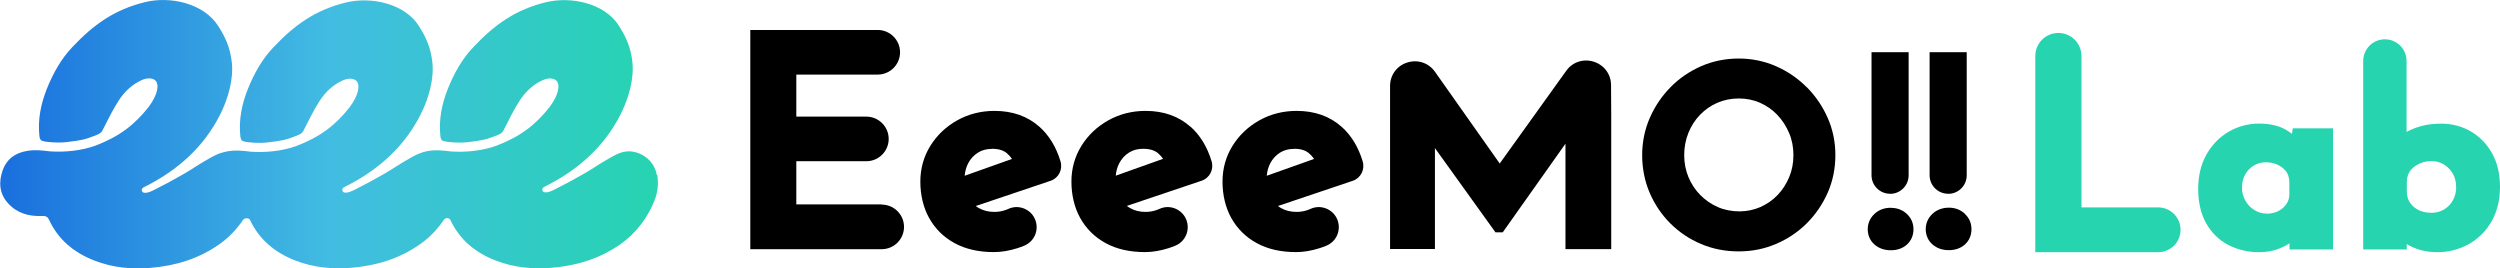
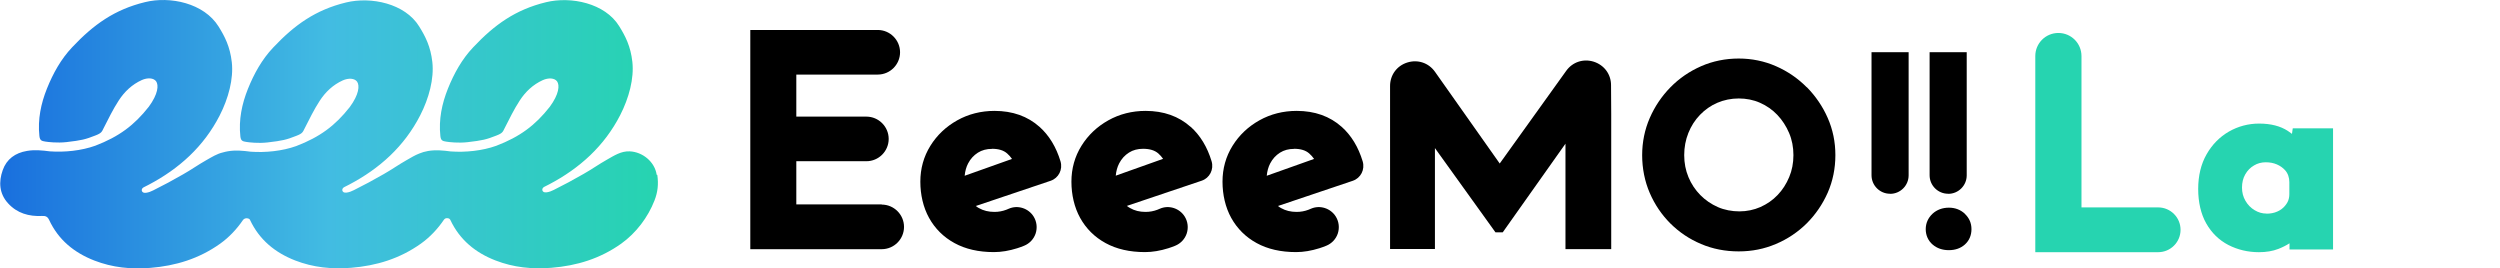
<svg xmlns="http://www.w3.org/2000/svg" id="_レイヤー_2" data-name="レイヤー 2" viewBox="0 0 283.62 30.43">
  <defs>
    <style>
      .cls-1 {
        fill: url(#_名称未設定グラデーション_391);
      }

      .cls-2 {
        fill: #26d4b0;
      }
    </style>
    <linearGradient id="_名称未設定グラデーション_391" data-name="名称未設定グラデーション 391" x1="0" y1="15.22" x2="74.57" y2="15.22" gradientUnits="userSpaceOnUse">
      <stop offset="0" stop-color="#196fde" />
      <stop offset=".5" stop-color="#42bce2" />
      <stop offset="1" stop-color="#26d4b0" />
    </linearGradient>
  </defs>
  <g id="text">
    <g>
      <g>
        <path d="M100.03,23.19h-9.69v-4.9h7.95c1.4,0,2.53-1.14,2.53-2.53s-1.14-2.53-2.53-2.53h-7.95v-4.77h9.24c1.4,0,2.53-1.14,2.53-2.53s-1.14-2.53-2.53-2.53h-14.46v24.87h14.91c1.4,0,2.53-1.14,2.53-2.53s-1.14-2.53-2.53-2.53Z" />
        <path d="M117.93,14.39h0c-1.34-1.2-3.06-1.81-5.1-1.81-1.54,0-2.96.36-4.23,1.07-1.27.71-2.3,1.68-3.05,2.89-.76,1.22-1.14,2.59-1.14,4.07s.33,2.92.99,4.11c.67,1.21,1.64,2.18,2.89,2.86,1.24.68,2.74,1.02,4.47,1.02.84,0,1.73-.15,2.65-.44.26-.08.52-.18.77-.28.62-.25,1.1-.76,1.31-1.39.21-.64.13-1.34-.22-1.91-.59-.96-1.81-1.35-2.83-.9-.1.04-.19.08-.29.12-.42.16-.87.24-1.33.24-.67,0-1.25-.14-1.76-.43-.13-.07-.25-.15-.36-.24l8.49-2.86c.91-.31,1.4-1.28,1.12-2.21-.49-1.62-1.29-2.94-2.39-3.92ZM112.54,16.88c.76,0,1.33.18,1.73.54.21.19.39.39.54.61l-5.37,1.91c.05-.53.18-1,.39-1.4.27-.52.64-.92,1.11-1.22.46-.29.99-.43,1.6-.43Z" />
        <path d="M135.07,14.39c-1.34-1.2-3.06-1.81-5.1-1.81-1.54,0-2.96.36-4.23,1.07-1.27.71-2.3,1.68-3.05,2.89-.76,1.22-1.14,2.59-1.14,4.07s.33,2.92.99,4.11c.67,1.21,1.64,2.18,2.89,2.86,1.24.68,2.74,1.02,4.47,1.02.84,0,1.73-.15,2.65-.44.26-.08.52-.18.77-.28.62-.25,1.1-.76,1.31-1.39.21-.64.13-1.34-.22-1.91-.59-.96-1.81-1.35-2.83-.9-.1.04-.19.08-.29.12-.42.16-.87.24-1.33.24-.67,0-1.25-.14-1.76-.44-.13-.07-.25-.15-.36-.24l8.49-2.86c.91-.31,1.4-1.28,1.12-2.21-.49-1.62-1.29-2.94-2.39-3.92ZM129.68,16.88c.76,0,1.33.18,1.73.53.21.19.39.39.54.61l-5.37,1.91c.05-.53.18-1,.39-1.4.27-.52.64-.92,1.11-1.22.46-.29.99-.43,1.6-.43Z" />
        <path d="M152.21,14.39h0c-1.34-1.2-3.06-1.81-5.1-1.81-1.54,0-2.96.36-4.23,1.07-1.27.71-2.3,1.68-3.05,2.89-.76,1.22-1.14,2.59-1.14,4.07s.33,2.92.99,4.11c.67,1.21,1.64,2.18,2.89,2.86,1.24.68,2.74,1.02,4.47,1.02.84,0,1.73-.15,2.65-.44.26-.08.52-.18.77-.28.62-.25,1.1-.76,1.31-1.39.21-.64.13-1.34-.22-1.91-.59-.96-1.81-1.35-2.83-.9-.1.04-.19.08-.29.12-.42.16-.87.24-1.33.24-.67,0-1.25-.14-1.76-.43-.13-.07-.25-.15-.36-.24l8.49-2.86c.91-.31,1.4-1.28,1.12-2.21-.49-1.62-1.29-2.94-2.39-3.92ZM146.81,16.88c.76,0,1.33.18,1.73.54.21.19.39.39.54.61l-5.37,1.91c.05-.53.18-1,.39-1.4.27-.52.64-.92,1.11-1.22.46-.29.99-.43,1.6-.43Z" />
        <path d="M180.81,7c-1.18-.37-2.41.03-3.13,1.04l-7.54,10.51-7.34-10.4c-.72-1.02-1.95-1.43-3.14-1.06-1.19.37-1.96,1.42-1.96,2.67v18.49s5.09,0,5.09,0v-11.45l6.87,9.56h.82l7.12-10.06v11.96h5.19v-15.35l-.02-3.25c0-1.24-.78-2.28-1.96-2.66Z" />
        <path d="M204.97,9.9h0c-1-1.01-2.18-1.82-3.49-2.39-1.32-.58-2.75-.87-4.23-.87s-2.94.29-4.26.87c-1.32.58-2.49,1.38-3.48,2.39-.99,1.01-1.78,2.18-2.35,3.49-.57,1.31-.86,2.73-.86,4.22s.29,2.96.86,4.28c.57,1.32,1.36,2.48,2.35,3.47,1,.99,2.16,1.77,3.47,2.32,1.31.56,2.75.84,4.27.84s2.9-.28,4.22-.84c1.31-.55,2.49-1.34,3.5-2.34,1-1,1.8-2.17,2.38-3.48.58-1.32.87-2.76.87-4.26s-.29-2.9-.87-4.22c-.57-1.3-1.37-2.47-2.37-3.49ZM197.25,11.17c.86,0,1.68.16,2.42.49.75.33,1.41.79,1.96,1.37.56.59,1.01,1.28,1.34,2.06.33.77.49,1.61.49,2.51s-.16,1.73-.48,2.49c-.32.77-.76,1.46-1.32,2.04-.55.58-1.21,1.03-1.95,1.36-.73.32-1.54.49-2.38.49s-1.71-.16-2.45-.49c-.75-.33-1.42-.79-1.99-1.37-.57-.58-1.02-1.26-1.34-2.03-.32-.77-.48-1.6-.48-2.49s.16-1.74.47-2.51c.31-.78.75-1.47,1.32-2.06.56-.58,1.22-1.05,1.97-1.37.75-.32,1.56-.49,2.43-.49Z" />
        <path d="M214.43,21.99c1.16,0,2.1-.94,2.1-2.1V5.92h-4.21v13.96c0,1.16.94,2.1,2.1,2.1Z" />
-         <path d="M214.52,23.57c-.74,0-1.36.23-1.86.69-.5.47-.77,1.07-.77,1.75s.27,1.31.79,1.75c.49.42,1.11.63,1.83.63s1.34-.21,1.82-.64c.49-.44.75-1.04.75-1.74s-.26-1.27-.75-1.74c-.49-.46-1.1-.69-1.82-.69Z" />
        <path d="M221.02,21.99c1.16,0,2.1-.94,2.1-2.1V5.92h-4.21v13.96c0,1.16.94,2.1,2.1,2.1Z" />
        <path d="M222.92,24.26h0c-.49-.46-1.1-.7-1.82-.7s-1.36.23-1.86.69c-.5.47-.77,1.07-.77,1.75s.27,1.31.79,1.75c.49.42,1.11.63,1.83.63s1.34-.21,1.82-.64c.49-.44.75-1.04.75-1.74s-.26-1.27-.75-1.74Z" />
      </g>
      <g>
        <path class="cls-2" d="M260.01,15.18c-.14-.11-.29-.22-.45-.32-.85-.56-1.95-.84-3.27-.84-1.23,0-2.38.31-3.43.91-1.05.61-1.9,1.47-2.53,2.58-.63,1.1-.95,2.43-.95,3.93s.31,2.84.91,3.9c.61,1.08,1.46,1.91,2.53,2.46,1.04.53,2.2.81,3.45.81.82,0,1.56-.12,2.2-.37.46-.18.89-.39,1.27-.64v.7h4.94v-13.74h-4.57l-.09.62ZM257.14,24.23c-.48,0-.92-.12-1.35-.38-.44-.26-.78-.61-1.05-1.07-.26-.45-.39-.94-.39-1.5s.12-1.07.37-1.5c.25-.44.58-.77.99-1.01.4-.24.84-.36,1.34-.36.46,0,.88.08,1.25.24.37.16.67.37.93.65,0,0,0,0,0,0,.34.37.49.86.49,1.36v1.36c0,.32-.06.64-.21.92-.08.15-.18.29-.29.42-.24.28-.52.49-.87.64-.35.16-.77.24-1.23.24Z" />
-         <path class="cls-2" d="M282.73,17.41c-.59-1.07-1.41-1.91-2.42-2.5-1.01-.59-2.14-.88-3.37-.88s-2.24.2-3.19.59c-.26.11-.5.22-.73.34V6.92c0-1.36-1.1-2.46-2.46-2.46h0c-1.36,0-2.46,1.1-2.46,2.46v21.38h4.94v-.61c.1.06.2.12.3.17.9.49,1.98.75,3.2.75s2.41-.3,3.49-.89c1.09-.6,1.98-1.47,2.62-2.58.64-1.11.97-2.43.97-3.92s-.3-2.75-.89-3.81ZM278.65,21.19c0,.59-.12,1.09-.38,1.54-.25.45-.58.79-1.01,1.04-.42.25-.88.37-1.4.37s-.95-.08-1.32-.24c-.37-.16-.68-.37-.93-.65-.03-.03-.06-.06-.08-.1-.32-.38-.48-.88-.48-1.38v-1.14c0-.52.17-1.04.53-1.43,0,0,0,0,0,0,.26-.28.59-.5.98-.67.39-.17.82-.25,1.3-.25.52,0,.97.12,1.39.38.43.26.77.61,1.02,1.05.25.43.37.91.37,1.48Z" />
        <path class="cls-2" d="M236.14,23.54V6.36c0-1.45-1.17-2.62-2.62-2.62h0c-1.45,0-2.62,1.17-2.62,2.62v22.25s13.94,0,13.94,0c1.4,0,2.54-1.14,2.54-2.54h0c0-1.4-1.14-2.54-2.54-2.54h-8.71Z" />
      </g>
      <path class="cls-1" d="M74.5,19.83c-.22-1.47-1.59-2.6-3.07-2.66-.98-.04-1.77.49-2.6.96-.89.5-1.73,1.1-2.62,1.6-1.11.64-2.24,1.25-3.39,1.82-.25.13-.52.23-.8.27-.31.04-.43-.07-.48-.2-.05-.13,0-.32.2-.42.19-.1.38-.19.57-.29,3.46-1.82,6.25-4.34,8.05-7.85,1-1.95,1.59-4.17,1.38-6.05-.2-1.77-.79-2.91-1.5-4.05-1.61-2.6-5.46-3.4-8.29-2.71-3.46.84-5.85,2.55-8.27,5.12-1.28,1.35-2.17,2.97-2.86,4.68-.69,1.72-1.06,3.51-.86,5.39.06.55.3.56.67.63.3.05,1.35.18,2.41.06,1.71-.2,2.13-.3,3.27-.75.73-.27.75-.47.93-.82.55-1.07,1.06-2.14,1.72-3.15.65-1,1.51-1.82,2.62-2.32.65-.29,1.33-.25,1.62.14.31.44.23,1.45-.83,2.89-1.65,2.1-3.38,3.39-6.07,4.42-1.59.57-3.49.76-5.16.64-.85-.11-1.71-.2-2.58-.05-.36.06-.69.16-1,.29-.49.19-.95.47-1.42.74-.89.5-1.73,1.1-2.62,1.6-1.11.64-2.24,1.25-3.39,1.82-.25.13-.52.23-.8.27-.31.04-.43-.07-.48-.2-.05-.13,0-.32.2-.42.19-.1.38-.19.57-.29,3.46-1.82,6.25-4.34,8.05-7.85,1-1.95,1.59-4.17,1.38-6.05-.2-1.77-.79-2.91-1.5-4.05-1.61-2.6-5.46-3.4-8.29-2.71-3.46.84-5.85,2.55-8.27,5.12-1.28,1.35-2.17,2.97-2.86,4.68-.69,1.72-1.06,3.51-.86,5.39.06.55.3.56.67.63.3.05,1.35.18,2.41.06,1.71-.2,2.13-.3,3.27-.75.73-.27.75-.47.93-.82.55-1.07,1.06-2.14,1.72-3.15.65-1,1.51-1.82,2.62-2.32.65-.29,1.33-.25,1.62.14.31.44.23,1.45-.83,2.89-1.65,2.1-3.38,3.39-6.07,4.42-1.59.57-3.49.76-5.16.64-.85-.11-1.71-.2-2.58-.05-.2.03-.39.08-.57.13-.68.15-1.29.54-1.91.89-.89.5-1.73,1.1-2.62,1.6-1.11.64-2.24,1.25-3.39,1.82-.25.13-.52.23-.8.27-.31.04-.43-.07-.48-.2-.05-.13,0-.32.2-.42.19-.1.38-.19.57-.29,3.46-1.82,6.25-4.34,8.05-7.85,1-1.95,1.59-4.17,1.38-6.05-.2-1.77-.79-2.91-1.5-4.05C23.14.35,19.29-.46,16.46.24c-3.46.84-5.85,2.55-8.27,5.12-1.28,1.35-2.17,2.97-2.86,4.68-.69,1.72-1.06,3.51-.86,5.39.06.55.3.56.67.63.3.05,1.35.18,2.41.06,1.71-.2,2.13-.3,3.27-.75.73-.27.75-.47.93-.82.55-1.07,1.06-2.14,1.72-3.15.65-1,1.51-1.82,2.62-2.32.65-.29,1.33-.25,1.62.14.31.44.23,1.45-.83,2.89-1.65,2.1-3.38,3.39-6.07,4.42-1.59.57-3.49.76-5.16.64-.85-.11-1.71-.2-2.58-.05-1.34.22-2.32.93-2.76,2.18-.47,1.32-.41,2.66.61,3.77,1.03,1.13,2.37,1.5,3.85,1.43.4-.02.62.07.8.44,1.05,2.27,2.85,3.73,5.14,4.62,2.04.79,4.16,1.01,6.34.83,2.88-.23,5.53-1.04,7.92-2.74,1.01-.72,1.88-1.64,2.59-2.68.1-.15.27-.2.39-.21.16,0,.33.04.41.17,0,0,0,.02.01.03,1.06,2.25,2.84,3.7,5.12,4.59,2.04.79,4.16,1.01,6.34.83,2.88-.23,5.53-1.04,7.92-2.74,1.01-.72,1.88-1.64,2.59-2.68.1-.15.22-.21.35-.21.16,0,.31.03.39.18,0,.01.01.02.02.04,1.06,2.24,2.84,3.7,5.12,4.58,2.04.79,4.16,1.01,6.34.83,2.88-.23,5.53-1.04,7.92-2.74,1.69-1.21,3.03-2.99,3.77-4.89.38-.97.47-1.87.32-2.91Z" />
    </g>
  </g>
</svg>